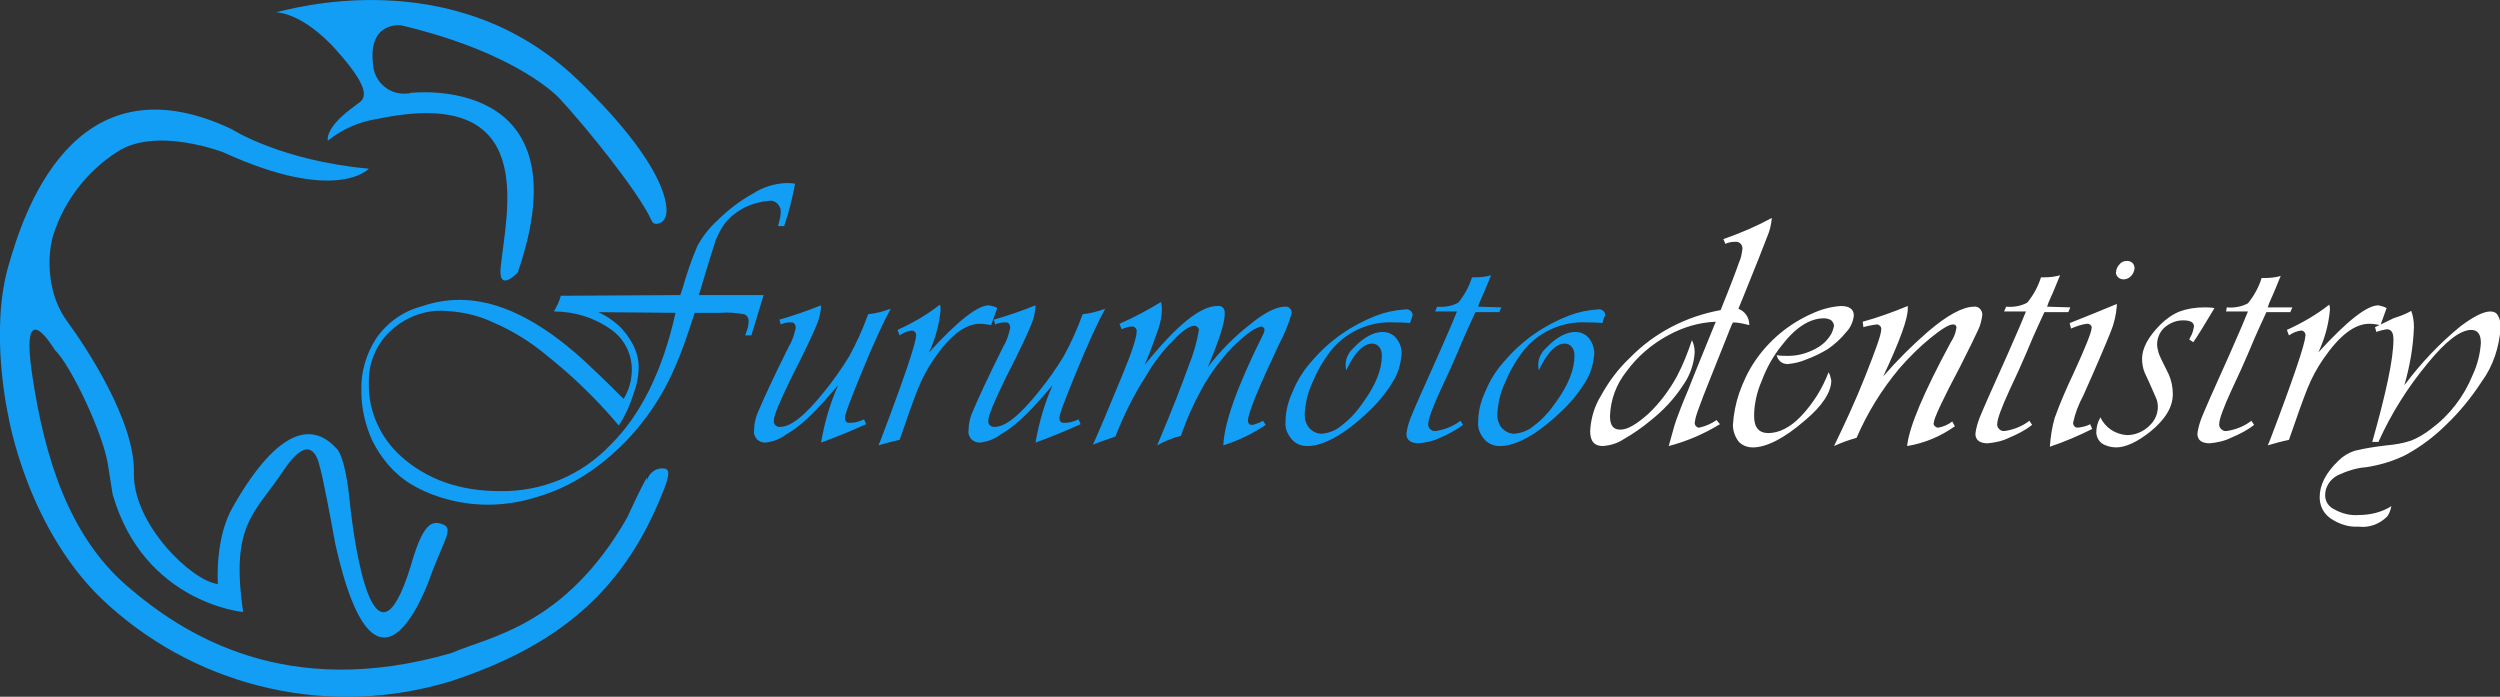
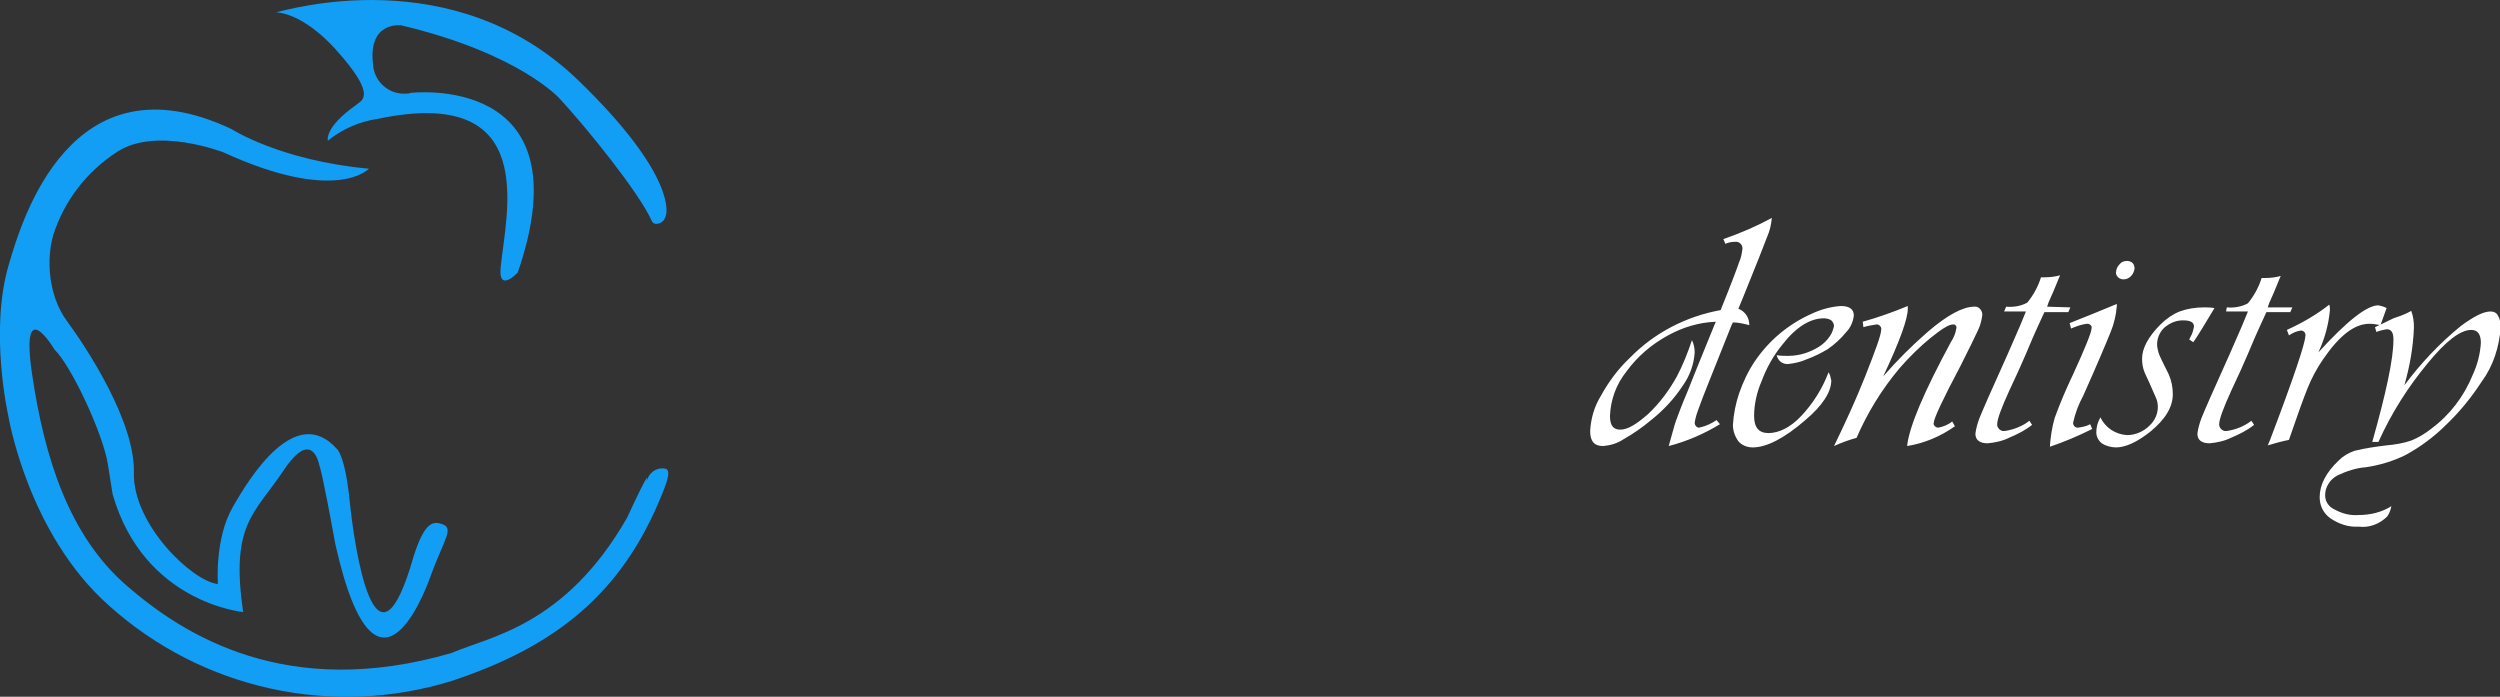
<svg xmlns="http://www.w3.org/2000/svg" version="1.1" id="Layer_1" x="0px" y="0px" viewBox="0 0 366 102" style="enable-background:new 0 0 366 102;" xml:space="preserve">
  <rect x="0" y="0" width="366" height="102" fill="#333333" stroke="none" />
  <style type="text/css">
	.st0{fill:#129EF5;}
	.st1{fill:#FFFFFF;}
</style>
  <path class="st0" d="M33.9,18.9c0,0,7.1,4.6,20.1,5.8c0,0-4.7,5.2-21.3-2.4c0,0-9.8-3.8-15.5-0.1c-4.5,2.9-7.8,7.2-9.4,12.2  c-1,3.4-0.8,8.8,2,12.6s10,14.7,9.8,22.2s8.5,15.9,12.3,16.3c0,0-0.5-6.7,2.2-11.3c2.5-4.4,9.2-15.2,15.2-8.5c0,0,1.2,0.8,1.9,7.7  s3.8,27.7,9.4,7.9c1.6-4.9,2.8-5.1,4.3-4.5c1.5,0.6,0.1,2.3-1.7,7.1c0,0-7.8,23.8-14.1-4.2c-2-11-2.3-11.4-2.3-11.4  c-0.5-2.4-2-4.4-5.3,0.6c-4.2,6.3-7.8,7.8-5.9,20.7c0,0-14.5-1.3-19.1-17.2c0,0,0,0.1-0.7-4.4S10.4,53.5,8,51.2c0,0-5.1-8.6-3.3,3.6  s5.4,23.6,13.8,30.9s23.5,16.9,47.6,9.9c5.5-2.4,16.6-3.9,25.7-19.8c3.8-8.2,2.8-5.3,2.9-5.4c0.3-1.2,1.4-2,2.6-1.8  c0.9,0.1,0.6,1.4-0.4,3.8c-5.8,14.4-15.4,22.2-30.8,27.3c-17.5,5.4-36.5,1.2-50.1-11C4,78.1,1.2,60.8,1.2,60.8s-2.8-12.4,0.1-22.1  C3.2,32.2,10.4,7.8,33.9,18.9z M84.6,11.7C99.4,26,97.5,31.5,97.5,31.5c-0.1,0.4-0.3,0.8-0.6,1c-0.5,0.3-1.2,0.5-1.5-0.2  c-1.9-4.2-9.6-13.7-13.5-17.9c0,0-5.9-6.6-23.2-10.7c0,0-4.8-0.6-4.1,5.6c0.1,2.6,2.3,4.6,4.9,4.4c0.2,0,0.4,0,0.6-0.1  c0,0,25.8-3.1,15.7,26.3c0,0-2.9,3.1-2.5-0.8c0.8-8,5.8-26.7-18-21.7c-2.7,0.4-5.2,1.5-7.3,3.2c0,0-0.6-1.9,4.1-5.2  c0.7-0.7,3.4-1.1-2.9-8.1c0,0-4.4-5.2-8.8-5.5C42,1.5,66.3-5.9,84.6,11.7L84.6,11.7z" />
  <path id="Shape_2_copy_2" class="st1" d="M259.4,31.9c-0.1,1-0.3,1.9-0.7,2.8c-0.4,1.1-1.6,4.1-3.5,8.8l-0.7,1.7  c1,0.4,1.6,1.3,1.6,2.4c-0.8-0.2-1.6-0.4-2.4-0.4l-0.2,0.4c-2.7,6.8-4.3,10.7-4.7,11.9c-0.3,0.8-0.6,1.6-0.7,2.4  c0,0.3,0.2,0.6,0.5,0.7c0.1,0,0.1,0,0.2,0c0.9-0.2,1.8-0.6,2.5-1.1l0.5,0.6c-2.3,1.4-4.8,2.5-7.5,3.2c0.5-1.7,0.8-3,1.1-3.8  s0.8-2.2,1.7-4.3c0.4-1,1.3-3.3,2.7-6.7c0.8-1.9,1.2-3,1.4-3.4c-2.5,0.1-4.8,0.8-7,2c-2.4,1.3-4.5,3.1-6.1,5.3  c-1.5,1.9-2.3,4.1-2.4,6.5c0,1.4,0.5,2,1.5,2c1.1,0,2.4-0.8,4.1-2.3c1.7-1.6,3.1-3.5,4.2-5.5c0.9-1.7,1.6-3.5,2.2-5.3  c0.3,0.6,0.4,1.2,0.4,1.8c-0.1,1.7-0.7,3.4-1.7,4.8c-1.3,2-2.9,3.7-4.8,5.2c-1.2,1-2.5,1.9-3.9,2.7c-0.9,0.6-1.9,0.9-3,1  c-1.3,0-1.9-0.7-1.9-2.2c0.1-1.8,0.6-3.6,1.6-5.2c1.1-2,2.5-3.9,4.2-5.5c3.6-3.7,8.3-6.1,13.3-7c1.5-3.7,2.4-6.1,2.7-7  c0.3-0.6,0.4-1.3,0.5-2c0-0.5-0.3-0.9-0.8-1c-0.1,0-0.2,0-0.3,0c-0.5,0-1,0.1-1.4,0.3l-0.3-0.7C254.9,34.1,257.2,33.1,259.4,31.9z   M267.7,54.5c0.2,0.3,0.3,0.7,0.4,1.2c0,1.7-1.3,3.7-3.8,5.8c-3.1,2.7-5.7,4-7.7,4c-0.8,0-1.6-0.3-2.1-0.9c-0.5-0.7-0.8-1.5-0.8-2.4  c0.1-1.6,0.4-3.1,0.9-4.6c0.6-1.7,1.3-3.2,2.3-4.7c2.1-3.1,5-5.5,8.4-7c1.3-0.6,2.7-1,4.2-1.1c1.3,0,1.9,0.5,1.9,1.4  c-0.1,0.9-0.5,1.8-1.1,2.4c-0.8,1-1.7,1.8-2.7,2.5c-1,0.6-2,1.1-3.1,1.5c-0.9,0.4-1.8,0.6-2.8,0.7c-0.8,0-1.4-0.5-1.6-1.3  c0.6,0.1,1.1,0.1,1.7,0.1c1.6,0,3.2-0.5,4.6-1.4c0.6-0.4,1.1-0.9,1.5-1.5c0.3-0.4,0.5-1,0.6-1.5c0-0.3-0.2-0.6-0.4-0.8  c-0.3-0.2-0.7-0.3-1.1-0.3c-2,0-4.1,1.3-6.1,3.9c-1.3,1.6-2.3,3.4-3,5.3c-0.7,1.6-1.1,3.4-1.1,5.1c0,1.7,0.7,2.5,2.1,2.5  c1.5,0,3.2-0.8,4.8-2.5C265.4,59.1,266.8,56.9,267.7,54.5z M285.8,61.7l0.4,0.7c-2.1,1.5-4.5,2.5-7,2.9c0.3-2.8,2.4-7.8,6.4-15.2  c0.4-0.6,0.7-1.3,0.8-2c0.1-0.3-0.1-0.6-0.4-0.6h-0.1c-0.6,0-1.7,0.7-3.3,2c-1.6,1.3-3.1,2.8-4.5,4.4c-2.6,3.1-4.7,6.5-6.3,10.2  c-1.1,0.3-2.2,0.7-3.3,1.2c1.5-3.1,3.1-6.5,4.6-10.3s2.3-6,2.3-6.7c0.1-0.4-0.2-0.7-0.5-0.8c-0.1,0-0.1,0-0.2,0  c-0.6,0.1-1.3,0.2-1.9,0.4l-0.1-0.8c2.2-0.6,4.4-1.4,6.6-2.3c0,0.1,0,0.3,0,0.4c0,1.5-1.2,4.8-3.6,9.9c2-2.3,4.2-4.5,6.5-6.5  c2.9-2.5,5.2-3.7,6.8-3.7c0.6-0.1,1.1,0.4,1.2,1c0,0.1,0,0.2,0,0.3c-0.1,0.7-0.3,1.5-0.6,2.1c-0.4,0.9-1.3,2.7-2.6,5.3  c-2.6,4.9-3.9,7.7-3.9,8.3c-0.1,0.3,0.2,0.6,0.5,0.7c0.1,0,0.1,0,0.2,0C284.4,62.5,285.2,62.2,285.8,61.7L285.8,61.7z M303.1,45  l-0.3,0.7h-3.5c-0.3,0.7-1.3,2.7-2.7,6.1c-0.6,1.4-1.4,3.2-2.4,5.3c-1.2,2.6-1.8,4.3-1.8,4.9c-0.1,0.5,0.3,1,0.8,1.1  c0.1,0,0.2,0,0.3,0c1.3-0.2,2.6-0.7,3.6-1.5l0.4,0.6c-1,0.8-2.2,1.4-3.4,1.9c-1,0.5-2.1,0.7-3.1,0.8c-1.2,0-1.8-0.5-1.8-1.4  c0.1-0.8,0.3-1.5,0.6-2.3c0.4-1,1.7-4,4.1-9.3c1.5-3.4,2.4-5.5,2.7-6.3h-3.2l0.3-0.7c1.1,0.1,2.2-0.1,3.1-0.6c0.9-1.1,1.6-2.4,2-3.7  c0.2,0,0.4,0,0.5,0c0.8,0,1.6-0.1,2.3-0.3c-0.2,0.4-0.7,1.8-1.7,4l-0.2,0.6L303.1,45L303.1,45z M309.9,44.5v0.3  c-0.1,1.3-0.4,2.6-0.9,3.8c-0.6,1.5-1.9,4.6-4,9.3c-0.7,1.3-1.2,2.6-1.5,4c0,0.4,0.3,0.7,0.6,0.7c0.1,0,0.1,0,0.2,0  c0.6-0.1,1.2-0.2,1.7-0.5l0.3,0.7c-2,1-4.1,1.9-6.2,2.6c0.1-1.4,0.3-2.8,0.7-4.2c0.8-2.2,1.7-4.3,2.7-6.4c1.8-3.9,2.7-6.2,2.7-6.7  c0.1-0.3-0.1-0.6-0.5-0.7c-0.1,0-0.1,0-0.2,0c-0.8,0.1-1.6,0.4-2.3,0.7l-0.2-0.8C305.3,46.4,307.5,45.5,309.9,44.5L309.9,44.5z   M311.4,38.2c0.3,0,0.6,0.1,0.8,0.3c0.2,0.2,0.3,0.5,0.3,0.8c-0.1,0.9-0.8,1.6-1.6,1.6c-0.3,0-0.6-0.1-0.8-0.3  c-0.2-0.2-0.4-0.5-0.3-0.8c0-0.4,0.2-0.8,0.5-1.1C310.5,38.4,310.9,38.2,311.4,38.2L311.4,38.2z M324.2,45.1l-0.3,0.5  c-1.2,2-2.1,3.5-2.8,4.5l-0.6-0.4l0.2-0.4c0.3-0.5,0.4-1,0.5-1.5c0-0.6-0.5-0.9-1.6-0.9c-0.9,0-1.7,0.3-2.4,0.8  c-0.9,0.6-1.4,1.7-1.4,2.7c0,0.4,0.1,0.8,0.2,1.2s0.6,1.4,1.5,3.2c0.4,0.9,0.6,1.9,0.6,2.9c0,1.9-1.1,3.7-3.3,5.5  c-1.9,1.5-3.6,2.3-5,2.3c-0.7,0-1.5-0.2-2.1-0.6c-0.5-0.4-0.8-1-0.8-1.6c0-0.8,0.2-1.5,0.6-2.2c0.7,1.5,2.2,2.5,3.9,2.6  c1.2,0,2.4-0.5,3.3-1.4c1.1-1,1.5-2.6,1-3.9c-0.2-0.4-0.7-1.7-1.7-3.8c-0.3-0.7-0.4-1.4-0.4-2.1c0-1.5,0.9-3.2,2.7-5  c0.8-0.8,1.8-1.5,2.8-1.9c1.1-0.4,2.3-0.6,3.6-0.6C323.1,45,323.6,45,324.2,45.1L324.2,45.1z M335.6,45l-0.3,0.7h-3.5  c-0.3,0.7-1.3,2.7-2.7,6.1c-0.6,1.4-1.4,3.2-2.4,5.3c-1.2,2.6-1.8,4.3-1.8,4.9c-0.1,0.5,0.3,1,0.8,1.1c0.1,0,0.2,0,0.3,0  c1.3-0.2,2.6-0.7,3.6-1.5l0.4,0.6c-1,0.8-2.2,1.4-3.4,1.9c-1,0.5-2.1,0.7-3.1,0.8c-1.2,0-1.8-0.5-1.8-1.4c0.1-0.8,0.3-1.5,0.6-2.3  c0.4-1,1.7-4,4.1-9.3c1.5-3.4,2.4-5.5,2.7-6.3h-3.2L326,45c1.1,0.1,2.2-0.1,3.1-0.6c0.9-1.1,1.6-2.4,2-3.7c0.2,0,0.4,0,0.5,0  c0.8,0,1.6-0.1,2.3-0.3c-0.2,0.4-0.7,1.8-1.7,4L332,45H335.6L335.6,45z M349.4,45.1l-0.9,2.5c-0.5-0.1-1.1-0.2-1.6-0.2  c-2.2,0-4.4,1.7-6.8,5.2c-0.9,1.3-1.7,2.8-2.3,4.3c-0.6,1.5-1.5,4-2.7,7.5c-1,0.2-2.1,0.5-3.1,0.8l0.3-0.7  c3.5-9.2,5.2-14.3,5.2-15.3c0.1-0.3-0.1-0.7-0.5-0.8c-0.1,0-0.1,0-0.2,0c-0.6,0.1-1.1,0.3-1.7,0.7l-0.3-0.8c2.2-1,4.3-2.2,6.2-3.7  c0.1,0.3,0.1,0.5,0.1,0.8c-0.2,2.2-0.8,4.3-1.7,6.2c4.2-4.6,7.1-6.9,8.8-6.9C348.7,44.8,349,44.9,349.4,45.1L349.4,45.1z M353,45.5  c0.3,0.8,0.4,1.6,0.4,2.4c-0.1,2.9-0.6,5.7-1.4,8.5c2.4-3.2,5.1-6.1,8.3-8.7c1.9-1.4,3.3-2.1,4.3-2.1c0.5,0,0.9,0.2,1.1,0.6  c0.3,0.5,0.4,1.1,0.4,1.7c-0.2,2.9-1.1,5.7-2.8,8c-1.5,2.3-3.2,4.4-5.2,6.3c-1.7,1.7-3.7,3.2-5.9,4.4c-1.8,0.9-3.8,1.5-5.8,1.8  c-1.5,0.1-2.9,0.6-4.2,1.2c-1.1,0.6-1.8,1.7-1.8,2.9c0,0.9,0.5,1.7,1.4,2.1c1.1,0.6,2.3,0.9,3.5,0.8c1.7,0,3.4-0.4,4.8-1.3  c-0.1,0.5-0.3,1.1-0.6,1.5c-1.1,1.1-2.6,1.7-4.2,1.5c-1.5,0.1-2.9-0.4-4.1-1.2c-1-0.7-1.6-1.8-1.6-3.1c0-1.8,0.9-3.6,2.8-5.4  c0.6-0.6,1.4-1.1,2.3-1.4c1.6-0.4,3.1-0.6,4.7-0.8c1.2-0.1,2.4-0.3,3.6-0.7c1-0.4,2-1,2.9-1.7c2.7-2,4.8-4.7,6.1-7.9  c0.7-1.5,1.1-3.1,1.2-4.7c0-1.3-0.5-1.9-1.4-1.9c-1.6,0-3.7,1.6-6.4,4.9c-2.9,3.5-5.3,7.3-7.2,11.5h-0.9c2-7.1,3.1-12.1,3.1-15  c0-1-0.3-1.5-1-1.5c-0.5,0.1-1,0.2-1.5,0.4l-0.2-0.7c0.2-0.1,1.1-0.5,2.7-1.3C352,46.1,352.9,45.6,353,45.5L353,45.5z" />
-   <path id="Shape_2_copy" class="st0" d="M111.8,43.2l-1.8,5.9h-0.9c0.1-0.2,0.1-0.4,0.2-0.6c0.2-0.5,0.3-1,0.3-1.5s-0.3-0.9-0.7-1  c-1.1-0.2-2.3-0.3-3.4-0.2h-3.8c-1.1,3.5-2.1,6.2-2.9,8c-2.5,5.8-6.4,10.8-11.5,14.6c-2.6,1.9-5.4,3.4-8.5,4.3  c-4.3,1.4-8.9,1.6-13.3,0.4c-1.9-0.5-3.6-1.2-5.3-2.2c-2.5-1.5-4.4-3.8-5.7-6.4c-1-2.2-1.6-4.7-1.6-7.2c-0.1-2.8,0.7-5.5,2.2-7.8  c1.6-2.3,4-4,6.8-4.7c1.7-0.6,3.6-0.9,5.4-0.9c5.6,0,11.6,2.9,18.1,8.8c1.2,1.1,3.2,3,5.9,5.7c0.8-1.3,1.2-2.8,1.2-4.3  c0-2.4-1.2-4.6-3.1-5.9c-2.4-1.7-5.3-2.6-8.3-2.6c0.4-0.7,0.8-1.5,1-2.3l17.5-0.1l0.3-0.9c0.6-2.1,1.3-4.2,2.2-6.3  c0.7-1.3,1.7-2.6,2.8-3.6c1.6-1.6,3.4-3,5.4-4.1c1.4-0.9,3-1.4,4.7-1.5c0.5,0,0.9,0,1.4,0.1c-0.4,2.1-0.9,4.2-1.6,6.2h-0.9  c0.2-0.7,0.4-1.4,0.4-2.2c0-0.4-0.2-0.8-0.5-1.1c-0.3-0.3-0.8-0.5-1.2-0.4c-2.5,0.2-4.8,1.3-6.4,3.2c-0.6,0.8-1,1.6-1.4,2.5  c-0.3,0.9-1.1,3.4-2.3,7.5l-0.2,0.6L111.8,43.2L111.8,43.2z M98.9,45.8l-11.3-0.1c1.1,0.5,2,1.1,2.9,1.9c0.9,0.8,1.6,1.8,2.2,2.9  c0.5,1,0.8,2.1,0.8,3.2c0,1.4-0.3,2.8-0.8,4.1c-0.5,1.6-1.2,3.1-2.1,4.5C87.4,58.5,83.9,55.1,80,52c-2.4-2-5-3.6-7.8-4.8  c-2.3-1.1-4.8-1.6-7.3-1.7c-2.6-0.1-5.1,0.8-7.1,2.4c-2.5,2-3.9,5-3.8,8.2c-0.1,4.1,1.7,8,4.7,10.7c3.8,3.4,8.6,5.1,14.5,5.1  c6.1,0.1,11.9-2.3,16.1-6.7C93.8,60.8,97,54.3,98.9,45.8z M130.4,45.2c-1.2,2.2-2.6,5.3-4.2,9.2s-2.5,6.2-2.5,6.8  c0,0.4,0.2,0.7,0.6,0.7c0.1,0,0.1,0,0.2,0c0.7,0,1.3-0.2,2-0.5l0.3,0.7c-2.2,1-4.4,1.9-6.6,2.7c0.5-2.9,1.3-5.7,2.5-8.4  c-1.2,1.4-2.4,2.8-3.7,4.1c-1.2,1.2-2.5,2.3-3.9,3.1c-0.9,0.7-2,1.1-3.1,1.2c-0.4,0-0.9-0.2-1.2-0.5c-0.3-0.4-0.5-0.8-0.4-1.3  c0-1.1,0.3-2.2,0.8-3.2c0.5-1.2,1.9-4.3,4.3-9.1c0.5-0.8,0.8-1.8,1-2.7c0-0.4-0.2-0.8-0.6-0.8c-0.1,0-0.1,0-0.2,0  c-0.5,0-1,0.1-1.4,0.3l-0.2-0.7c2.1-0.6,4.1-1.3,6.1-2.1c0,1-0.3,2.1-0.7,3c-0.4,1-1.6,3.6-3.7,7.7c-1.6,3.3-2.5,5.4-2.5,6.1  c-0.1,0.5,0.2,0.9,0.7,1c0.1,0,0.2,0,0.2,0c1.6,0,3.7-1.7,6.5-5.2c1.3-1.6,2.5-3.3,3.6-5.1c1.1-2,2-4,2.8-6.2  C128.2,45.9,129.3,45.6,130.4,45.2z M146,45.1l-0.9,2.5c-0.5-0.1-1.1-0.2-1.6-0.2c-2.2,0-4.4,1.7-6.8,5.2c-0.9,1.3-1.7,2.8-2.3,4.3  s-1.5,4-2.7,7.5c-1,0.2-2.1,0.5-3.1,0.8l0.3-0.7c3.5-9.2,5.2-14.3,5.2-15.3c0.1-0.3-0.1-0.7-0.5-0.8c-0.1,0-0.1,0-0.2,0  c-0.6,0.1-1.1,0.3-1.7,0.7l-0.3-0.8c2.2-1,4.3-2.2,6.2-3.7c0.1,0.3,0.1,0.5,0.1,0.8c-0.2,2.2-0.8,4.3-1.7,6.2  c4.2-4.6,7.1-6.9,8.8-6.9C145.3,44.8,145.7,44.9,146,45.1z M161.8,45.2c-1.2,2.2-2.6,5.3-4.2,9.2s-2.5,6.2-2.5,6.8  c0,0.4,0.2,0.7,0.6,0.7c0.1,0,0.1,0,0.2,0c0.7,0,1.3-0.2,2-0.5l0.3,0.7c-2.2,1-4.4,1.9-6.6,2.7c0.5-2.9,1.3-5.7,2.5-8.4  c-1.2,1.4-2.4,2.8-3.7,4.1c-1.2,1.2-2.5,2.3-3.9,3.1c-0.9,0.7-2,1.1-3.1,1.2c-0.4,0-0.9-0.2-1.2-0.5c-0.3-0.4-0.5-0.8-0.4-1.3  c0-1.1,0.3-2.2,0.8-3.2c0.5-1.2,1.9-4.3,4.3-9.1c0.5-0.8,0.8-1.8,1-2.7c0-0.4-0.2-0.8-0.6-0.8c-0.1,0-0.1,0-0.2,0  c-0.5,0-1,0.1-1.4,0.3l-0.2-0.7c2.1-0.6,4.1-1.3,6.1-2.1c0,1-0.3,2.1-0.7,3c-0.4,1-1.6,3.6-3.7,7.7c-1.6,3.3-2.5,5.4-2.5,6.1  c-0.1,0.5,0.2,0.9,0.7,1c0.1,0,0.2,0,0.2,0c1.6,0,3.7-1.7,6.5-5.2c1.3-1.6,2.5-3.3,3.6-5.1c1.1-2,2-4,2.8-6.2  C159.6,45.9,160.7,45.6,161.8,45.2z M184.9,61.6l0.4,0.6c-1.9,1.3-4,2.3-6.2,3c0.1-3.2,2-8.6,5.8-16.2c0.1-0.2,0.2-0.4,0.2-0.6  c0.1-0.3-0.1-0.5-0.4-0.6h-0.1c-0.7,0.2-1.4,0.6-2,1.1c-1,0.8-1.9,1.6-2.8,2.6c-1.5,1.7-2.8,3.5-3.9,5.5c-1.2,2.2-2.2,4.4-3,6.8  c-1.2,0.3-2.4,0.8-3.5,1.4l0.3-0.7c1.9-4.5,3.3-8.1,4.3-10.9c0.7-1.7,1.2-3.4,1.5-5.2c0.1-0.3-0.2-0.6-0.5-0.7c-0.1,0-0.1,0-0.2,0  c-0.6,0-1.7,0.7-3.1,2.2c-1.5,1.5-2.8,3.2-3.9,5.1c-1.8,2.8-3.3,5.8-4.5,8.9c-0.2,0.1-0.8,0.3-1.7,0.6c-0.6,0.2-1.1,0.4-1.6,0.6  c0.4-0.8,1.8-4.1,4.2-9.9c1.5-3.6,2.2-5.8,2.2-6.6c0.1-0.4-0.2-0.7-0.5-0.8c-0.1,0-0.1,0-0.2,0c-0.5,0-1,0.2-1.5,0.4l-0.3-0.8  c2.1-0.9,4.1-2,6.1-3.2c0,0.3,0.1,0.6,0.1,1c0,1-0.2,2-0.5,2.9c-0.4,1.1-1,2.9-2,5.3c4.6-5.7,8.1-8.6,10.6-8.6  c0.6-0.1,1.1,0.3,1.1,0.9c0,0.1,0,0.2,0,0.3c0,1.2-0.8,3.8-2.5,7.8c1.8-2.4,3.9-4.5,6.2-6.3c2.2-1.8,3.9-2.6,5.1-2.6  c0.5-0.1,0.9,0.3,1,0.7c0,0.1,0,0.2,0,0.2c-0.4,1.6-1.1,3.2-1.9,4.7c-3,6.4-4.5,10-4.5,11.1c0,0.3,0.2,0.6,0.5,0.6  c0.1,0,0.1,0,0.2,0C183.8,62.1,184.4,61.9,184.9,61.6L184.9,61.6z M206.4,47.3c-0.9-0.1-1.7-0.1-2.3-0.1c-3.6-0.2-7.1,1.4-9.3,4.2  c-1.1,1.4-2,3-2.7,4.7c-0.7,1.5-1,3-1.1,4.6c0,0.7,0.2,1.4,0.7,2c0.5,0.5,1.1,0.8,1.8,0.8c1.1-0.1,2.1-0.5,2.9-1.2  c1.2-0.9,2.2-2,3.1-3.3c1.9-2.6,2.8-4.9,2.8-6.9c0-0.5-0.1-1-0.4-1.3c-0.2-0.3-0.6-0.5-1-0.5c-1.3,0-2.6,1.3-3.8,3.9  c-0.1-0.3-0.1-0.6-0.1-0.8c0-1,0.5-1.9,1.2-2.5c1.5-1.6,3-2.3,4.2-2.3c0.8,0,1.5,0.3,2,0.9c0.5,0.6,0.8,1.4,0.8,2.2  c-0.1,1.5-0.5,3-1.3,4.2c-1,1.7-2.3,3.2-3.7,4.5c-3.5,3.3-6.5,4.9-8.8,4.9c-0.9,0-1.7-0.3-2.3-1c-0.6-0.7-1-1.6-0.9-2.5  c0-1.6,0.4-3.1,1.1-4.6c0.7-1.7,1.7-3.2,2.9-4.5c2.5-2.9,5.7-5.1,9.3-6.5c1.3-0.5,2.7-0.8,4.2-0.9c0.5-0.1,1,0.2,1.1,0.7  c0,0.1,0,0.2,0,0.2C206.7,46.5,206.6,46.9,206.4,47.3z M219.8,45l-0.3,0.7H216c-0.3,0.7-1.3,2.7-2.7,6.1c-0.6,1.4-1.4,3.2-2.4,5.3  c-1.2,2.6-1.8,4.3-1.8,4.9c-0.1,0.5,0.3,1,0.8,1.1c0.1,0,0.2,0,0.3,0c1.3-0.2,2.6-0.7,3.6-1.5l0.4,0.6c-1.1,0.8-2.2,1.4-3.4,1.9  c-1,0.5-2.1,0.7-3.1,0.8c-1.2,0-1.8-0.5-1.8-1.4c0.1-0.8,0.3-1.5,0.6-2.3c0.4-1,1.7-4,4.1-9.3c1.5-3.4,2.4-5.5,2.7-6.3h-3.2l0.3-0.7  c1.1,0.1,2.2-0.1,3.1-0.6c0.9-1.1,1.6-2.4,2-3.7c0.2,0,0.4,0,0.5,0c0.8,0,1.6-0.1,2.3-0.3c-0.2,0.4-0.7,1.8-1.7,4l-0.2,0.6L219.8,45  L219.8,45z M234.6,47.3c-0.9-0.1-1.7-0.1-2.3-0.1c-3.6-0.2-7.1,1.4-9.3,4.2c-1.1,1.4-2,3-2.7,4.7c-0.7,1.5-1,3-1.1,4.6  c0,0.7,0.2,1.4,0.7,2c0.5,0.5,1.1,0.8,1.8,0.8c1.1-0.1,2.1-0.5,2.9-1.2c1.2-0.9,2.2-2,3.1-3.3c1.9-2.6,2.8-4.9,2.8-6.9  c0-0.5-0.1-1-0.4-1.3c-0.2-0.3-0.6-0.5-1-0.5c-1.3,0-2.6,1.3-3.8,3.9c-0.1-0.3-0.1-0.6-0.1-0.8c0-1,0.5-1.9,1.2-2.5  c1.5-1.6,3-2.3,4.2-2.3c0.8,0,1.5,0.3,2,0.9c0.5,0.6,0.8,1.4,0.8,2.2c-0.1,1.5-0.5,3-1.3,4.2c-1,1.7-2.3,3.2-3.7,4.5  c-3.5,3.3-6.5,4.9-8.8,4.9c-0.9,0-1.7-0.3-2.3-1c-0.6-0.7-1-1.6-0.9-2.5c0-1.6,0.4-3.1,1.1-4.6c0.7-1.7,1.7-3.2,2.9-4.5  c2.5-2.9,5.7-5.1,9.3-6.5c1.3-0.5,2.7-0.8,4.2-0.9c0.5-0.1,1,0.2,1.1,0.7c0,0.1,0,0.2,0,0.2C234.8,46.5,234.7,46.9,234.6,47.3z" />
</svg>